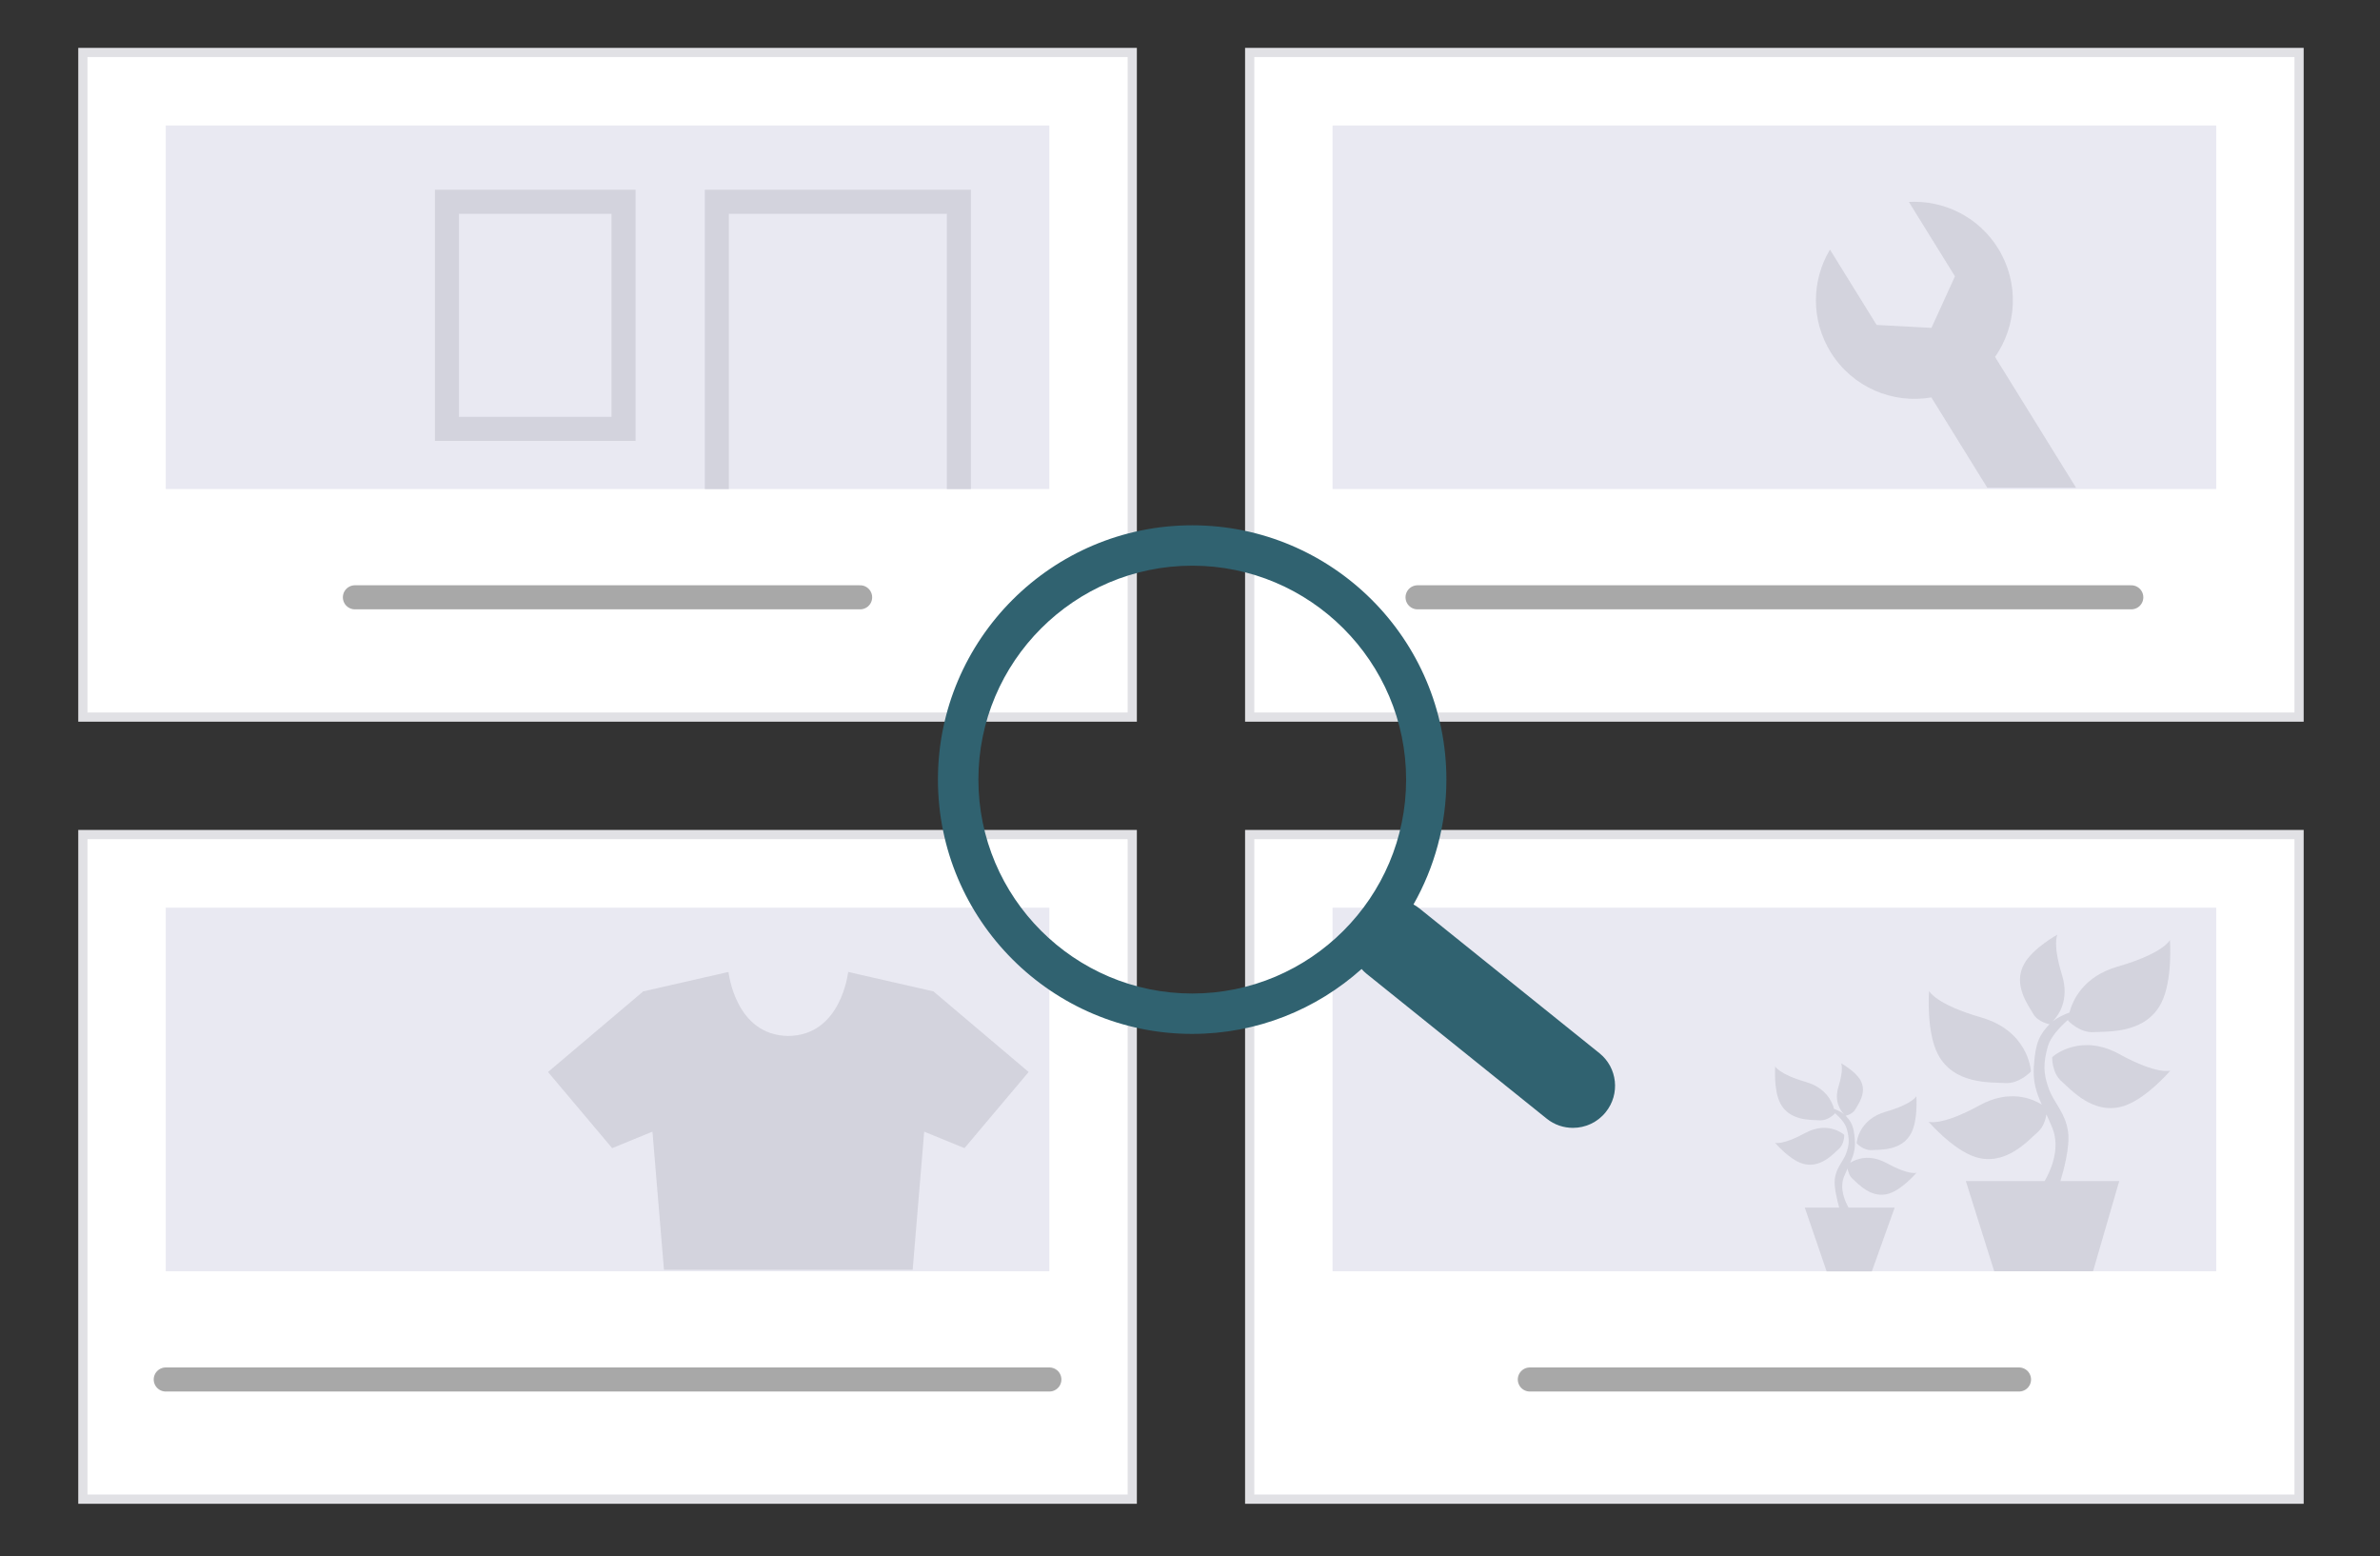
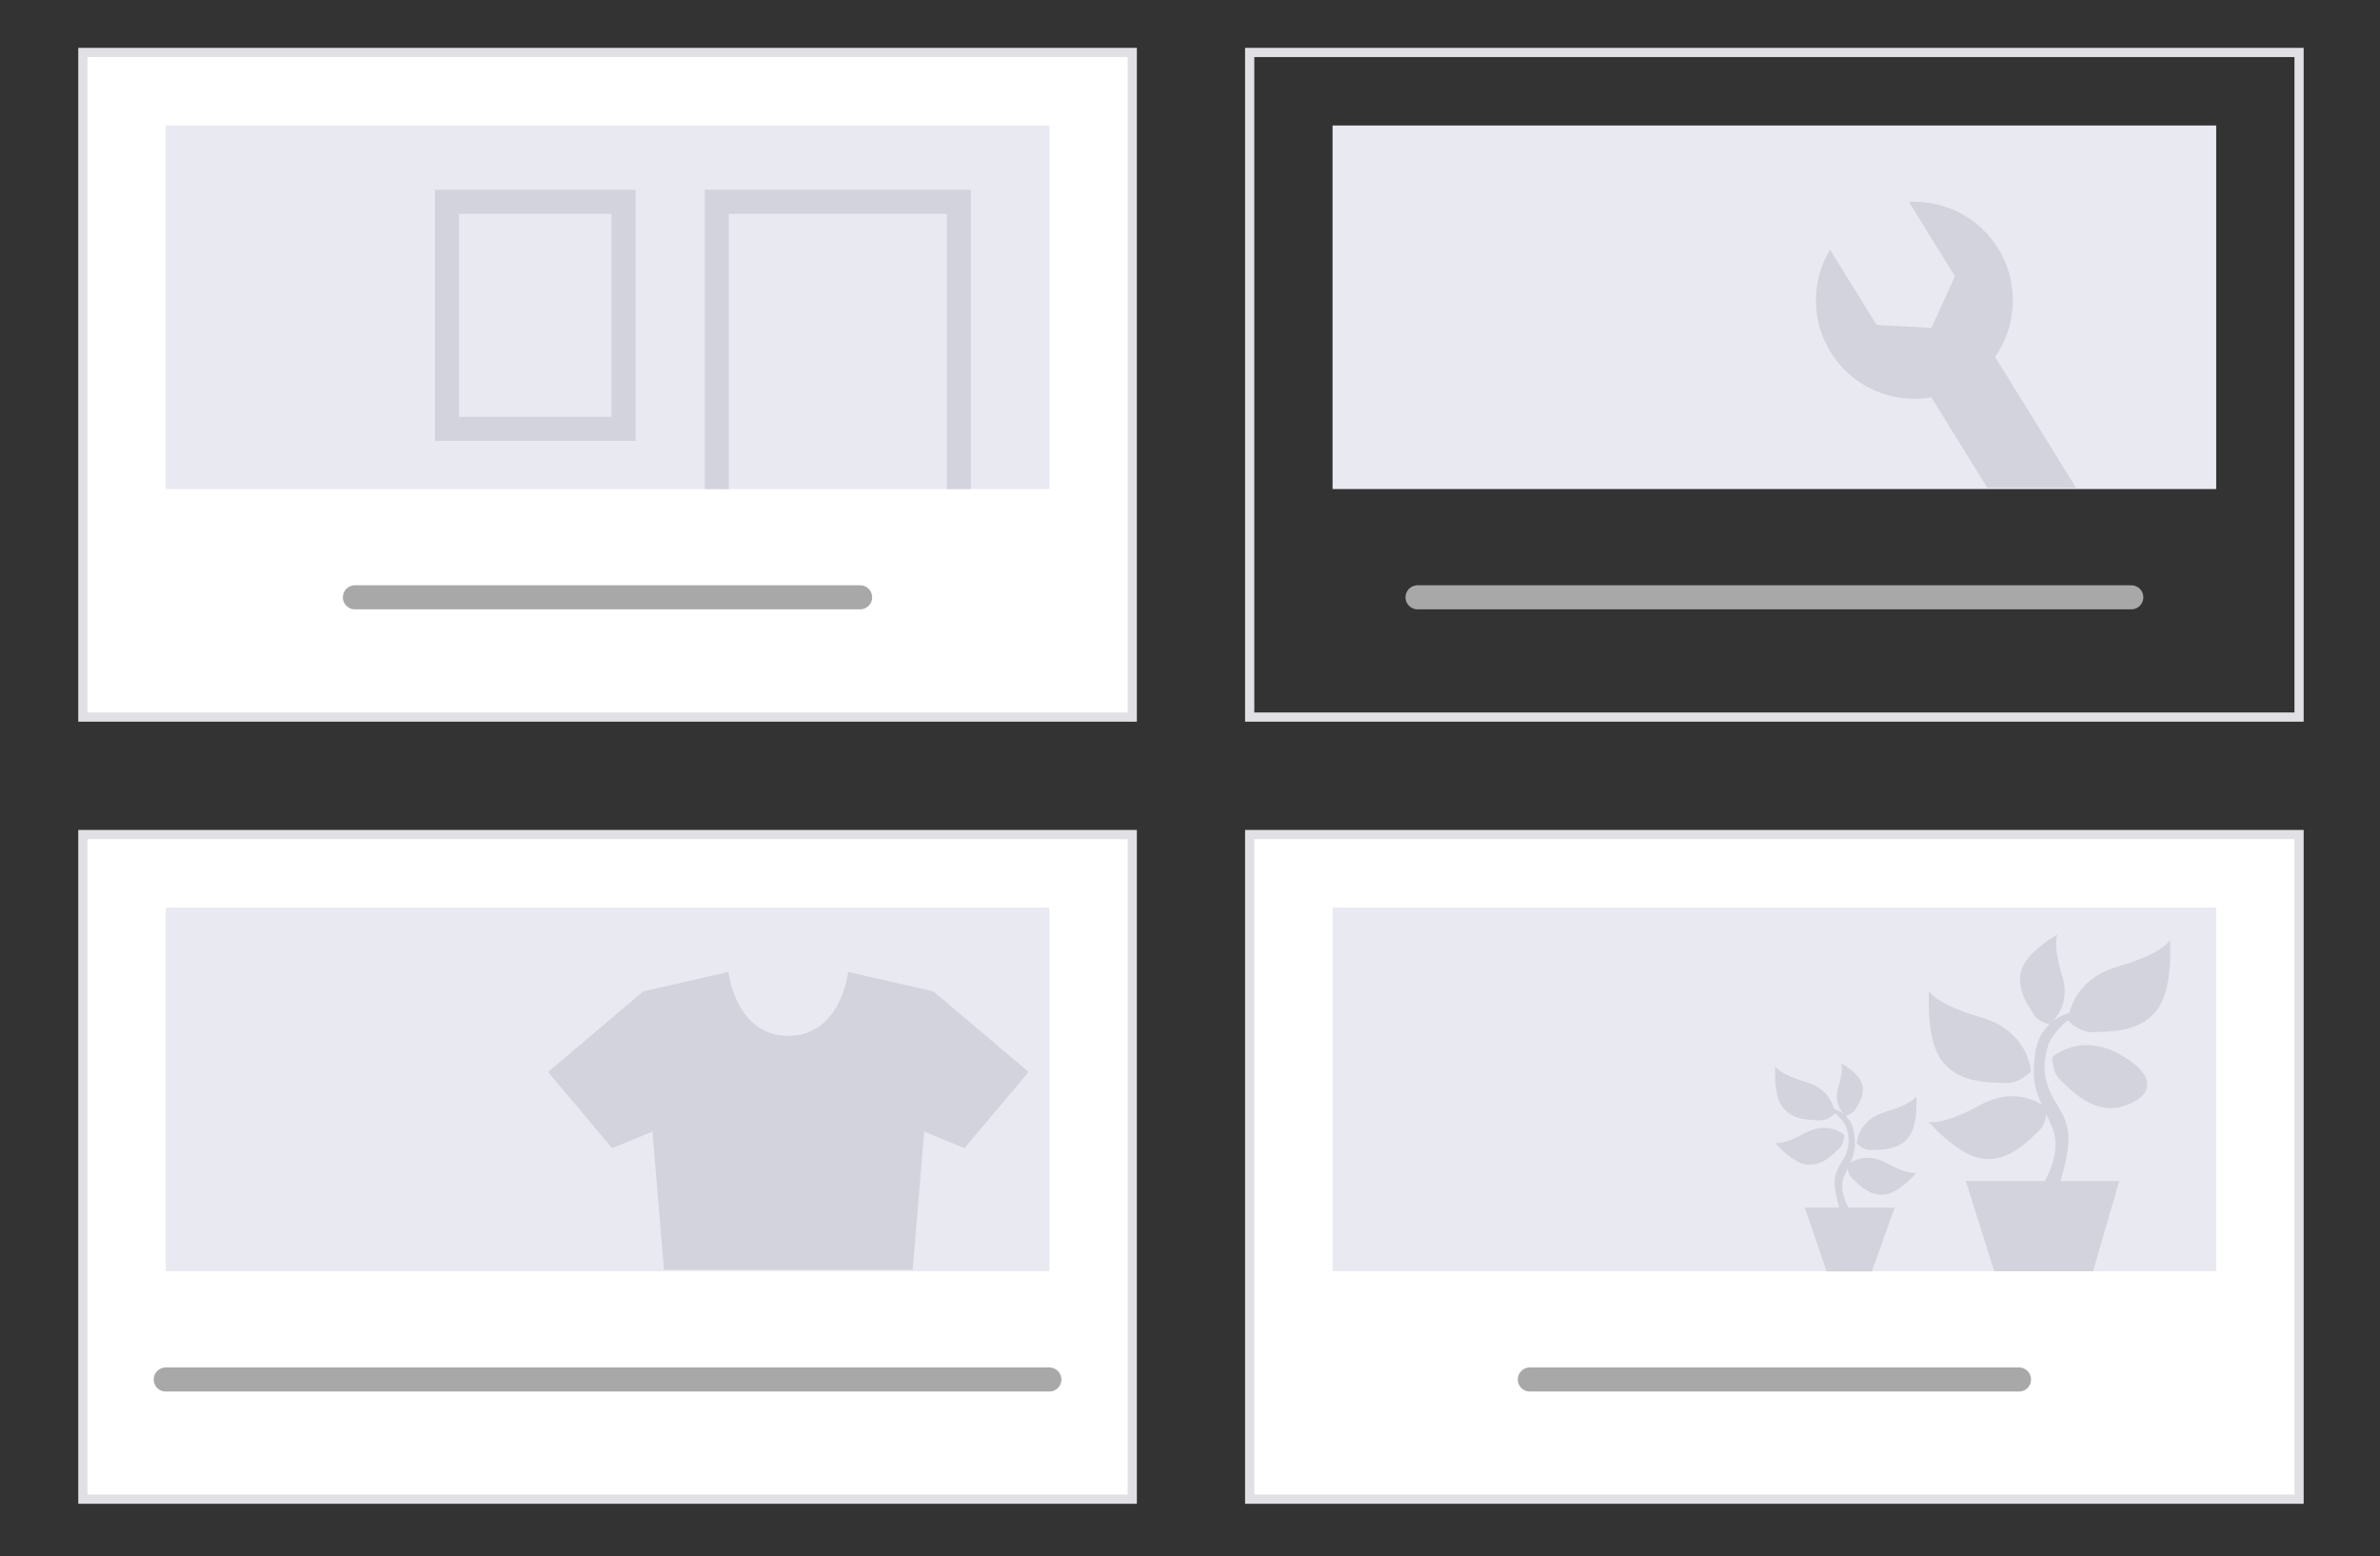
<svg xmlns="http://www.w3.org/2000/svg" version="1.1" id="Calque_1" x="0px" y="0px" viewBox="0 0 258.19 168.75" style="enable-background:new 0 0 258.19 168.75;" xml:space="preserve">
  <rect x="0" y="0" width="258.19" height="168.75" fill="#333333" stroke="none" />
  <style type="text/css">
	.st0{fill:#FFFFFF;}
	.st1{fill:#E1E1E5;}
	.st2{fill:#E9E9F2;}
	.st3{fill:#FFFFFF;stroke:#A8A8A8;stroke-width:2.61;stroke-linecap:round;stroke-miterlimit:10;}
	.st4{fill:#FFFFFF;stroke:#A8A8A8;stroke-width:4.437;stroke-linecap:round;stroke-miterlimit:10;}
	.st5{fill:none;stroke:#D3D3DD;stroke-width:2;stroke-linecap:round;stroke-miterlimit:10;}
	.st6{fill:#D3D3DD;}
	.st7{fill:#306270;}
	.st8{fill:#8E8E8E;}
	.st9{fill:#A8A8A8;}
</style>
  <g>
    <rect x="8.99" y="5.69" class="st0" width="113.84" height="72.08" />
    <g>
      <path class="st1" d="M122.33,6.19v71.08H9.49V6.19H122.33 M123.33,5.19H8.49v73.08h114.84V5.19L123.33,5.19z" />
    </g>
  </g>
  <rect x="17.98" y="13.61" class="st2" width="95.86" height="39.43" />
  <line class="st3" x1="38.5" y1="64.78" x2="93.31" y2="64.78" />
  <g>
-     <rect x="135.57" y="5.69" class="st0" width="113.84" height="72.08" />
    <g>
      <path class="st1" d="M248.91,6.19v71.08H136.07V6.19H248.91 M249.91,5.19H135.07v73.08h114.84V5.19L249.91,5.19z" />
    </g>
  </g>
  <rect x="144.56" y="13.61" class="st2" width="95.86" height="39.43" />
  <line class="st3" x1="153.78" y1="64.78" x2="231.21" y2="64.78" />
  <g>
    <rect x="8.99" y="90.51" class="st0" width="113.84" height="72.08" />
    <g>
      <path class="st1" d="M122.33,91.01v71.08H9.49V91.01H122.33 M123.33,90.01H8.49v73.08h114.84V90.01L123.33,90.01z" />
    </g>
  </g>
  <rect x="17.98" y="98.44" class="st2" width="95.86" height="39.43" />
  <line class="st3" x1="17.98" y1="149.61" x2="113.84" y2="149.61" />
  <g>
    <rect x="135.57" y="90.51" class="st0" width="113.84" height="72.08" />
    <g>
      <path class="st1" d="M248.91,91.01v71.08H136.07V91.01H248.91 M249.91,90.01H135.07v73.08h114.84V90.01L249.91,90.01z" />
    </g>
  </g>
  <rect x="144.56" y="98.44" class="st2" width="95.86" height="39.43" />
  <line class="st3" x1="165.96" y1="149.61" x2="219.03" y2="149.61" />
  <path class="st6" d="M216.76,26.94c-2.13-3.44-5.9-5.25-9.68-5.04l5,8.07l-2.55,5.59l-5.95-0.32l-5.06-8.17  c-1.99,3.32-2.1,7.61,0.08,11.13c2.37,3.82,6.75,5.63,10.92,4.9l6.07,9.8h9.63l-8.79-14.19C218.81,35.31,219.08,30.69,216.76,26.94z  " />
  <path class="st6" d="M66.41,124.52l4.37-1.79l1.25,14.98h26.98l1.25-14.98l4.37,1.79l6.96-8.26l-10.28-8.7l0-0.03l-9.3-2.12  c0,0-0.72,6.89-6.49,6.94c-5.77-0.05-6.49-6.94-6.49-6.94l-9.3,2.12l0,0.03l-10.28,8.7L66.41,124.52z" />
  <g>
    <path class="st6" d="M68.95,47.82H47.18V20.58h21.77V47.82z M49.79,45.21h16.55V23.19H49.79V45.21z" />
  </g>
  <polygon class="st6" points="79.07,53.04 79.07,23.19 102.72,23.19 102.72,53.04 105.33,53.04 105.33,20.58 76.46,20.58   76.46,53.04 " />
  <g>
    <path class="st6" d="M217.53,117.46c1.54,0.1,2.79-1.25,2.79-1.25c0-0.29-0.38-4.42-5.38-5.86c-5-1.44-5.67-2.88-5.67-2.88   s-0.33,4.39,0.96,6.87C211.96,117.65,215.99,117.36,217.53,117.46z" />
-     <path class="st6" d="M229.91,114.32c-4.17-2.29-7.1,0.14-7.28,0.33c0,0-0.06,1.68,1,2.61c1.06,0.93,3.49,3.73,6.76,2.69   c2.44-0.77,5.06-3.84,5.06-3.84S234.08,116.61,229.91,114.32z" />
+     <path class="st6" d="M229.91,114.32c-4.17-2.29-7.1,0.14-7.28,0.33c0,0-0.06,1.68,1,2.61c1.06,0.93,3.49,3.73,6.76,2.69   S234.08,116.61,229.91,114.32z" />
  </g>
  <g>
    <path class="st6" d="M203.05,124.73c-0.9,0.06-1.63-0.73-1.63-0.73c0-0.17,0.23-2.59,3.15-3.43c2.93-0.84,3.32-1.69,3.32-1.69   s0.2,2.57-0.56,4.02C206.31,124.84,203.95,124.67,203.05,124.73z" />
    <path class="st6" d="M195.81,122.89c2.44-1.34,4.15,0.08,4.26,0.19c0,0,0.03,0.98-0.59,1.53c-0.62,0.55-2.05,2.18-3.96,1.58   c-1.43-0.45-2.96-2.25-2.96-2.25S193.36,124.23,195.81,122.89z" />
    <path class="st6" d="M199.05,127.82c0.17-1.19,0.85-1.79,1.19-2.64c0.42-1.06,0.38-1.75,0.1-2.77c-0.17-0.61-0.76-1.24-1.29-1.7   c0,0.03,0,0.05,0,0.06c0,0-0.73,0.79-1.63,0.73c-0.9-0.06-3.26,0.11-4.28-1.83c-0.76-1.45-0.56-4.02-0.56-4.02s0.39,0.84,3.32,1.69   c2.17,0.63,2.85,2.12,3.06,2.92c0.36,0.13,0.76,0.32,1.07,0.56c-0.37-0.38-1.08-1.37-0.59-2.95c0.62-2.01,0.28-2.56,0.28-2.56   s1.56,0.86,2.11,1.85c0.74,1.32-0.26,2.63-0.57,3.17c-0.31,0.54-1.04,0.67-1.04,0.67c0.63,0.66,0.9,1.16,1,2.67   c0.06,1-0.15,1.63-0.5,2.43c0.61-0.38,2.06-0.99,3.94,0.04c2.44,1.34,3.25,1.05,3.25,1.05s-1.53,1.79-2.96,2.25   c-1.91,0.61-3.34-1.03-3.96-1.58c-0.37-0.32-0.5-0.79-0.56-1.13c-0.11,0.25-0.24,0.53-0.37,0.84c-0.57,1.36,0.16,2.84,0.48,3.4h5   l-2.48,6.92h-4.9l-2.37-6.92h3.73C199.36,130.36,198.92,128.78,199.05,127.82z" />
  </g>
  <path class="st6" d="M214.29,125.48c3.27,1.03,5.7-1.76,6.76-2.69c0.63-0.55,0.86-1.36,0.95-1.93c0.2,0.43,0.41,0.9,0.63,1.43  c0.97,2.33-0.27,4.86-0.82,5.8h-8.55l3.08,9.78h10.72l2.84-9.78h-6.38c0.31-1,1.06-3.71,0.83-5.35c-0.29-2.04-1.46-3.05-2.03-4.51  c-0.71-1.81-0.65-2.99-0.17-4.73c0.29-1.03,1.3-2.11,2.21-2.91c0,0.05-0.01,0.08-0.01,0.1c0,0,1.25,1.35,2.79,1.25  s5.57,0.19,7.3-3.12c1.29-2.48,0.96-6.87,0.96-6.87s-0.67,1.44-5.67,2.88c-3.71,1.07-4.87,3.62-5.23,4.98  c-0.61,0.23-1.3,0.55-1.82,0.96c0.64-0.65,1.85-2.33,1.01-5.04c-1.06-3.44-0.49-4.37-0.49-4.37s-2.67,1.47-3.61,3.17  c-1.26,2.26,0.44,4.48,0.97,5.41c0.53,0.93,1.78,1.14,1.78,1.14c-1.08,1.13-1.54,1.98-1.7,4.57c-0.11,1.7,0.25,2.78,0.86,4.15  c-1.05-0.66-3.52-1.7-6.74,0.07c-4.17,2.29-5.54,1.79-5.54,1.79S211.85,124.7,214.29,125.48z" />
-   <path class="st7" d="M173.51,114.22l-19.54-15.71c-0.2-0.16-0.41-0.3-0.63-0.42c2.27-4,3.57-8.62,3.57-13.54  c0-15.21-12.37-27.58-27.58-27.58c-15.21,0-27.58,12.37-27.58,27.58s12.37,27.58,27.58,27.58c7.06,0,13.5-2.67,18.38-7.04  c0.17,0.19,0.34,0.36,0.54,0.52l19.54,15.71c0.84,0.68,1.85,1,2.85,1c1.33,0,2.65-0.58,3.55-1.7  C175.78,118.66,175.47,115.79,173.51,114.22z M129.34,107.75c-12.79,0-23.2-10.41-23.2-23.2s10.41-23.2,23.2-23.2  s23.2,10.41,23.2,23.2S142.13,107.75,129.34,107.75z" />
</svg>